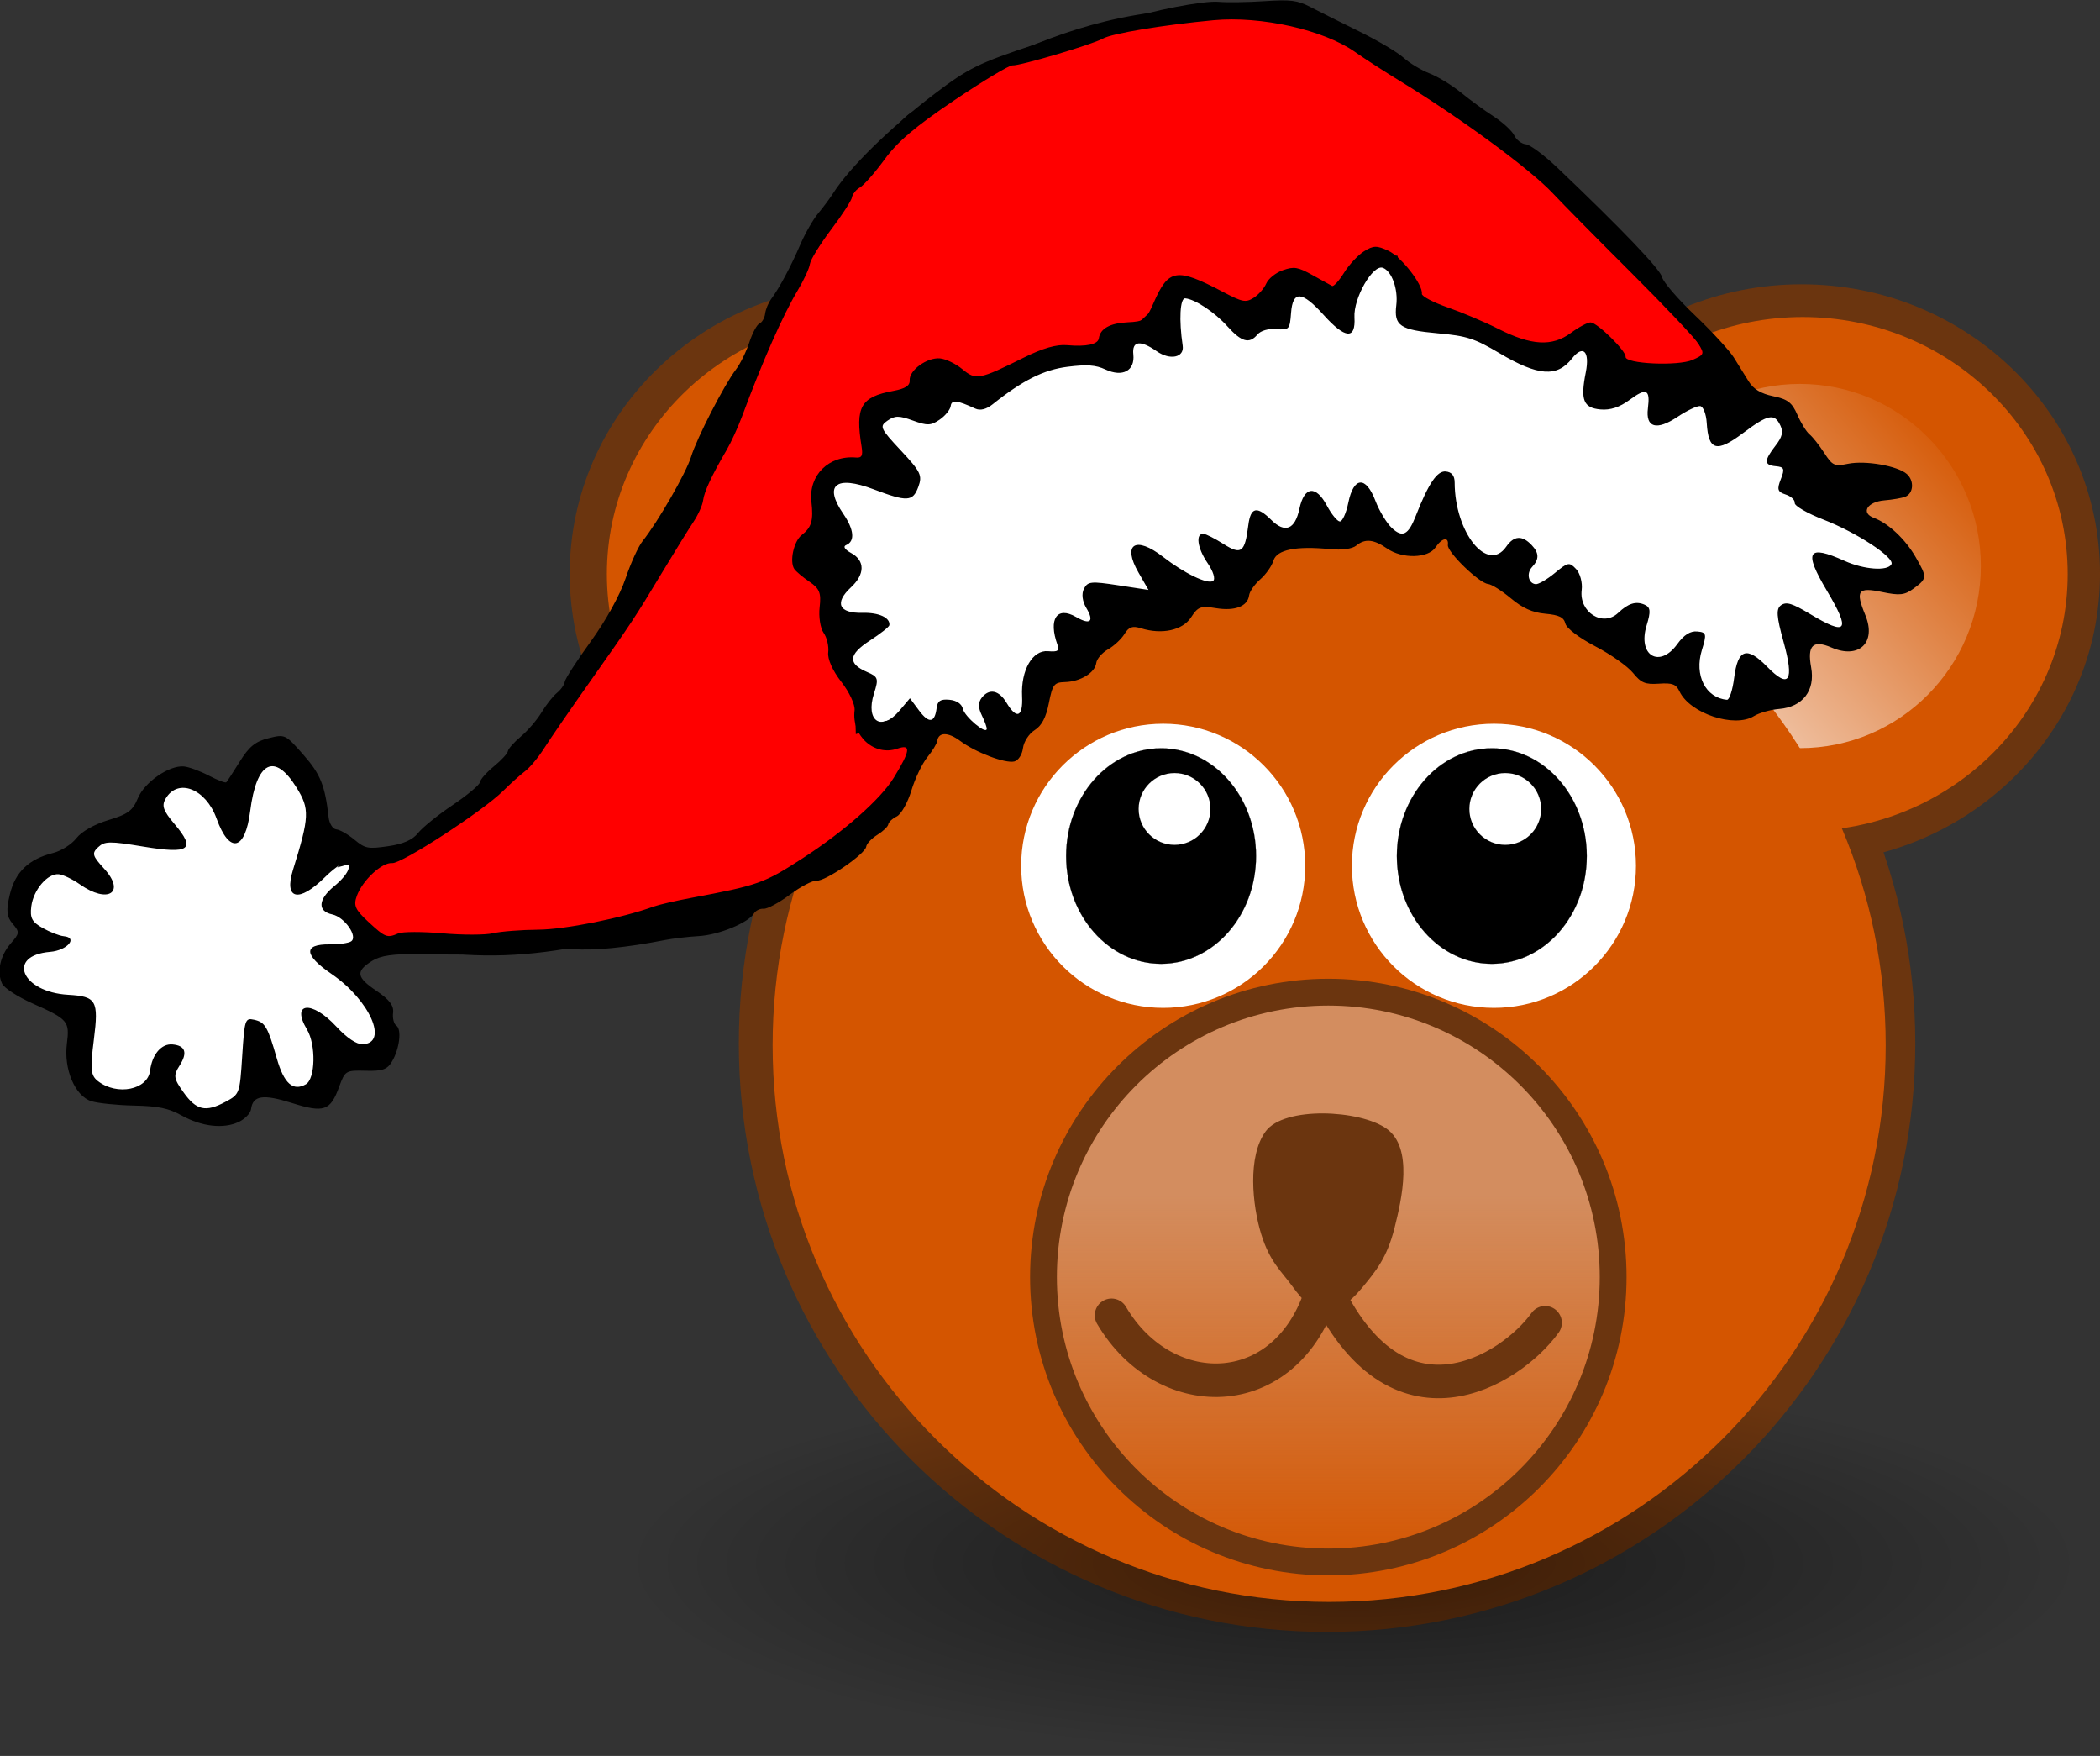
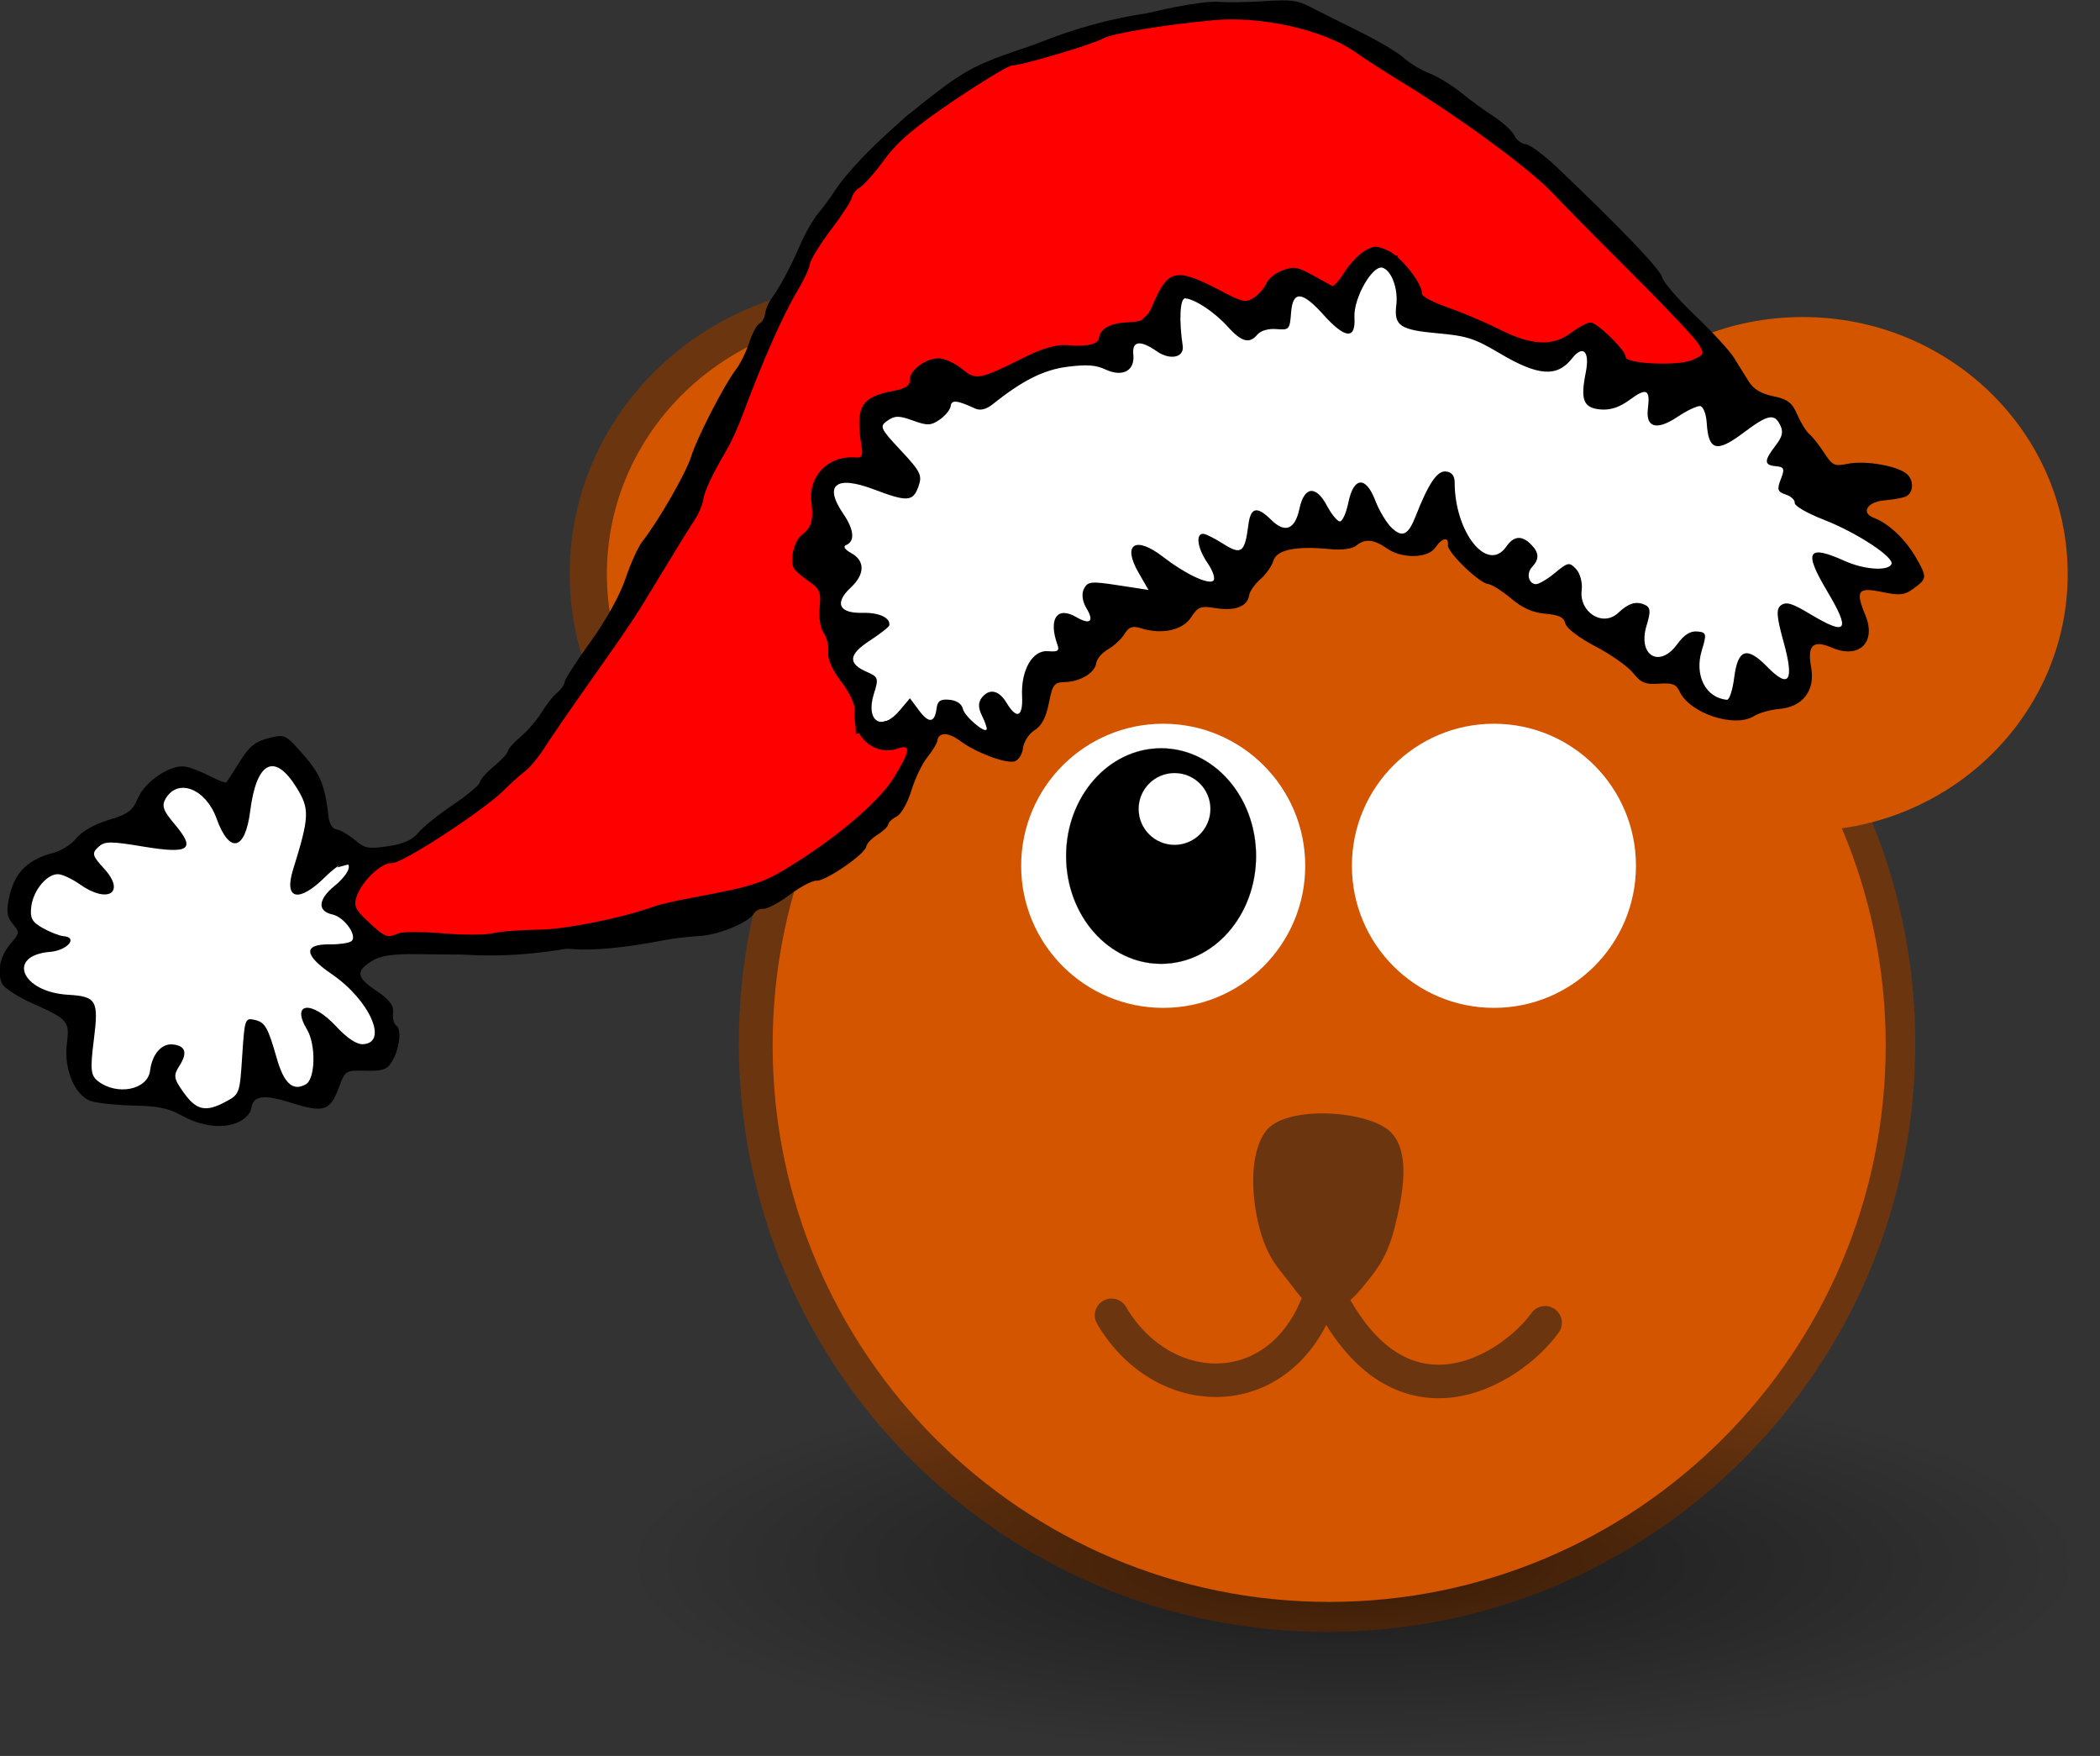
<svg xmlns="http://www.w3.org/2000/svg" xmlns:ns1="http://sodipodi.sourceforge.net/DTD/sodipodi-0.dtd" xmlns:ns2="http://www.inkscape.org/namespaces/inkscape" xmlns:xlink="http://www.w3.org/1999/xlink" width="467.545" height="390.851" id="svg1307" ns1:version="0.32" ns2:version="0.48.0 r9654" ns1:docname="Bear_003_Head_Cartoon_Brown_with_Santa_hat.svg" ns2:export-filename="/home/ulisse/Desktop/greasemonkey/greasemonkey.png" ns2:export-xdpi="90" ns2:export-ydpi="90" ns2:output_extension="org.inkscape.output.svg.inkscape" version="1.1">
  <rect width="100%" height="100%" fill="#333333" stroke="none" />
  <defs id="defs1309">
    <linearGradient ns2:collect="always" id="linearGradient4259">
      <stop style="stop-color:#d45500;stop-opacity:1" offset="0" id="stop4261" />
      <stop style="stop-color:#ffffff;stop-opacity:1" offset="1" id="stop4263" />
    </linearGradient>
    <linearGradient ns2:collect="always" id="linearGradient3981">
      <stop style="stop-color:#d38d5f;stop-opacity:1;" offset="0" id="stop3983" />
      <stop style="stop-color:#d38d5f;stop-opacity:0;" offset="1" id="stop3985" />
    </linearGradient>
    <linearGradient id="linearGradient3921">
      <stop style="stop-color:#f6e1cf;stop-opacity:1;" offset="0" id="stop3923" />
      <stop id="stop3925" offset="0.5" style="stop-color:#e19d56;stop-opacity:1;" />
      <stop style="stop-color:#d45500;stop-opacity:1" offset="1" id="stop3927" />
    </linearGradient>
    <ns2:perspective ns1:type="inkscape:persp3d" ns2:vp_x="0 : 24 : 1" ns2:vp_y="0 : 1000 : 0" ns2:vp_z="48 : 24 : 1" ns2:persp3d-origin="24 : 16 : 1" id="perspective52" />
    <linearGradient ns2:collect="always" id="linearGradient3686">
      <stop style="stop-color:#3d280a;stop-opacity:1;" offset="0" id="stop3688" />
      <stop style="stop-color:#3d280a;stop-opacity:0;" offset="1" id="stop3690" />
    </linearGradient>
    <linearGradient ns2:collect="always" id="linearGradient2305">
      <stop style="stop-color:#000000;stop-opacity:1;" offset="0" id="stop2307" />
      <stop style="stop-color:#000000;stop-opacity:0;" offset="1" id="stop2309" />
    </linearGradient>
    <linearGradient id="linearGradient2297" ns2:collect="always">
      <stop id="stop2299" offset="0" style="stop-color:#a15702;stop-opacity:1" />
      <stop id="stop2301" offset="1" style="stop-color:#683c00;stop-opacity:1" />
    </linearGradient>
    <linearGradient id="linearGradient2251">
      <stop id="stop2253" offset="0" style="stop-color:#f6e1cf;stop-opacity:1;" />
      <stop style="stop-color:#e19d56;stop-opacity:1;" offset="0.5" id="stop3682" />
      <stop id="stop2255" offset="1" style="stop-color:#f4dcb7;stop-opacity:1" />
    </linearGradient>
    <linearGradient ns2:collect="always" id="linearGradient2227">
      <stop style="stop-color:#8f5402;stop-opacity:1;" offset="0" id="stop2229" />
      <stop style="stop-color:#6e4001;stop-opacity:1" offset="1" id="stop2231" />
    </linearGradient>
    <linearGradient id="linearGradient2219">
      <stop style="stop-color:#ffffff;stop-opacity:1;" offset="0" id="stop2221" />
      <stop style="stop-color:#ffffff;stop-opacity:0.3;" offset="1" id="stop2223" />
    </linearGradient>
    <radialGradient ns2:collect="always" xlink:href="#linearGradient2305" id="radialGradient2886" gradientUnits="userSpaceOnUse" gradientTransform="matrix(1,0,0,0.268,0,27.638)" cx="-6" cy="37.75" fx="-6" fy="37.75" r="14" />
    <linearGradient ns2:collect="always" xlink:href="#linearGradient2227" id="linearGradient2888" gradientUnits="userSpaceOnUse" x1="-10.735" y1="11.428" x2="-9.25" y2="18.441" />
    <linearGradient ns2:collect="always" xlink:href="#linearGradient2219" id="linearGradient2890" gradientUnits="userSpaceOnUse" x1="-5.268" y1="20.641" x2="-12.272" y2="8.686" />
    <radialGradient ns2:collect="always" xlink:href="#linearGradient2251" id="radialGradient2892" gradientUnits="userSpaceOnUse" gradientTransform="matrix(3.556,0,0,3.556,7.835,-46.789)" cx="-3.065" cy="18.305" fx="-3.065" fy="18.305" r="5.331" />
    <linearGradient ns2:collect="always" xlink:href="#linearGradient2227" id="linearGradient2894" gradientUnits="userSpaceOnUse" x1="-10.154" y1="10.911" x2="-7.959" y2="18.146" />
    <linearGradient ns2:collect="always" xlink:href="#linearGradient2219" id="linearGradient2896" gradientUnits="userSpaceOnUse" x1="-5.268" y1="20.641" x2="-12.272" y2="8.686" />
    <radialGradient ns2:collect="always" xlink:href="#linearGradient2251" id="radialGradient2898" gradientUnits="userSpaceOnUse" gradientTransform="matrix(2.452,1.175,-1.324,2.806,46.039,-21.187)" cx="-14.823" cy="20.156" fx="-14.823" fy="20.156" r="5.329" />
    <radialGradient ns2:collect="always" xlink:href="#linearGradient2297" id="radialGradient2900" gradientUnits="userSpaceOnUse" gradientTransform="matrix(1.635,0,0,1.83,43.844,-63.228)" cx="24" cy="13.058" fx="24" fy="13.058" r="16.972" />
    <linearGradient ns2:collect="always" xlink:href="#linearGradient2219" id="linearGradient2902" gradientUnits="userSpaceOnUse" x1="24" y1="7.4" x2="24" y2="38.33" gradientTransform="translate(59.086,-51.077)" />
    <radialGradient ns2:collect="always" xlink:href="#linearGradient2251" id="radialGradient2904" gradientUnits="userSpaceOnUse" gradientTransform="matrix(2.784,0,0,1.962,16.273,-84.711)" cx="24" cy="32.821" fx="24" fy="32.821" r="15" />
    <radialGradient ns2:collect="always" xlink:href="#linearGradient3686" id="radialGradient2906" gradientUnits="userSpaceOnUse" gradientTransform="matrix(1.838,0,0,0.855,38.978,-41.943)" cx="23.988" cy="30.126" fx="23.988" fy="30.126" r="10.988" />
    <linearGradient ns2:collect="always" xlink:href="#linearGradient2219" id="linearGradient2908" gradientUnits="userSpaceOnUse" x1="29.064" y1="39.42" x2="12.86" y2="2.492" gradientTransform="translate(59.086,-51.077)" />
    <ns2:perspective id="perspective3885" ns2:persp3d-origin="0.5 : 0.33333333 : 1" ns2:vp_z="1 : 0.5 : 1" ns2:vp_y="0 : 1000 : 0" ns2:vp_x="0 : 0.5 : 1" ns1:type="inkscape:persp3d" />
    <ns2:perspective id="perspective10" ns2:persp3d-origin="372.04724 : 350.78739 : 1" ns2:vp_z="744.09448 : 526.18109 : 1" ns2:vp_y="0 : 1000 : 0" ns2:vp_x="0 : 526.18109 : 1" ns1:type="inkscape:persp3d" />
    <radialGradient ns2:collect="always" xlink:href="#linearGradient2251" id="radialGradient2887" gradientUnits="userSpaceOnUse" gradientTransform="matrix(3.556,0,0,3.556,7.835,-46.789)" cx="-3.065" cy="18.305" fx="-3.065" fy="18.305" r="5.331" />
    <radialGradient ns2:collect="always" xlink:href="#linearGradient2305" id="radialGradient2889" gradientUnits="userSpaceOnUse" gradientTransform="matrix(1,0,0,0.268,0,27.638)" cx="-6" cy="37.75" fx="-6" fy="37.75" r="14" />
    <radialGradient ns2:collect="always" xlink:href="#linearGradient2251" id="radialGradient2891" gradientUnits="userSpaceOnUse" gradientTransform="matrix(3.556,0,0,3.556,7.835,-46.789)" cx="-3.065" cy="18.305" fx="-3.065" fy="18.305" r="5.331" />
    <radialGradient ns2:collect="always" xlink:href="#linearGradient2251" id="radialGradient2893" gradientUnits="userSpaceOnUse" gradientTransform="matrix(2.784,0,0,1.962,71.737,-82.84)" cx="24" cy="32.821" fx="24" fy="32.821" r="15" />
    <ns2:perspective id="perspective2835" ns2:persp3d-origin="0.5 : 0.33333333 : 1" ns2:vp_z="1 : 0.5 : 1" ns2:vp_y="0 : 1000 : 0" ns2:vp_x="0 : 0.5 : 1" ns1:type="inkscape:persp3d" />
    <ns2:perspective id="perspective2922" ns2:persp3d-origin="0.5 : 0.33333333 : 1" ns2:vp_z="1 : 0.5 : 1" ns2:vp_y="0 : 1000 : 0" ns2:vp_x="0 : 0.5 : 1" ns1:type="inkscape:persp3d" />
    <ns2:perspective id="perspective2959" ns2:persp3d-origin="0.5 : 0.33333333 : 1" ns2:vp_z="1 : 0.5 : 1" ns2:vp_y="0 : 1000 : 0" ns2:vp_x="0 : 0.5 : 1" ns1:type="inkscape:persp3d" />
    <linearGradient id="linearGradient2251-8">
      <stop id="stop2253-2" offset="0" style="stop-color:#f6e1cf;stop-opacity:1;" />
      <stop style="stop-color:#e19d56;stop-opacity:1;" offset="0.5" id="stop3682-4" />
      <stop id="stop2255-5" offset="1" style="stop-color:#f4dcb7;stop-opacity:1" />
    </linearGradient>
    <radialGradient ns2:collect="always" xlink:href="#linearGradient2305-1" id="radialGradient2889-5" gradientUnits="userSpaceOnUse" gradientTransform="matrix(1,0,0,0.268,0,27.638)" cx="-6" cy="37.75" fx="-6" fy="37.75" r="14" />
    <linearGradient ns2:collect="always" id="linearGradient2305-1">
      <stop style="stop-color:#000000;stop-opacity:1;" offset="0" id="stop2307-7" />
      <stop style="stop-color:#000000;stop-opacity:0;" offset="1" id="stop2309-1" />
    </linearGradient>
    <linearGradient id="linearGradient2973">
      <stop id="stop2975" offset="0" style="stop-color:#f6e1cf;stop-opacity:1;" />
      <stop style="stop-color:#e19d56;stop-opacity:1;" offset="0.5" id="stop2977" />
      <stop id="stop2979" offset="1" style="stop-color:#f4dcb7;stop-opacity:1" />
    </linearGradient>
    <linearGradient id="linearGradient2982">
      <stop id="stop2984" offset="0" style="stop-color:#f6e1cf;stop-opacity:1;" />
      <stop style="stop-color:#e19d56;stop-opacity:1;" offset="0.5" id="stop2986" />
      <stop id="stop2988" offset="1" style="stop-color:#f4dcb7;stop-opacity:1" />
    </linearGradient>
    <ns2:perspective id="perspective3892" ns2:persp3d-origin="0.5 : 0.33333333 : 1" ns2:vp_z="1 : 0.5 : 1" ns2:vp_y="0 : 1000 : 0" ns2:vp_x="0 : 0.5 : 1" ns1:type="inkscape:persp3d" />
    <ns2:perspective id="perspective3937" ns2:persp3d-origin="0.5 : 0.33333333 : 1" ns2:vp_z="1 : 0.5 : 1" ns2:vp_y="0 : 1000 : 0" ns2:vp_x="0 : 0.5 : 1" ns1:type="inkscape:persp3d" />
    <ns2:perspective id="perspective3959" ns2:persp3d-origin="0.5 : 0.33333333 : 1" ns2:vp_z="1 : 0.5 : 1" ns2:vp_y="0 : 1000 : 0" ns2:vp_x="0 : 0.5 : 1" ns1:type="inkscape:persp3d" />
    <linearGradient ns2:collect="always" xlink:href="#linearGradient3981" id="linearGradient3987" x1="864.859" y1="-175.118" x2="864.859" y2="-80.708" gradientUnits="userSpaceOnUse" gradientTransform="translate(-525.047,-718.381)" />
    <ns2:perspective id="perspective3997" ns2:persp3d-origin="0.5 : 0.33333333 : 1" ns2:vp_z="1 : 0.5 : 1" ns2:vp_y="0 : 1000 : 0" ns2:vp_x="0 : 0.5 : 1" ns1:type="inkscape:persp3d" />
    <ns2:perspective id="perspective4019" ns2:persp3d-origin="0.5 : 0.33333333 : 1" ns2:vp_z="1 : 0.5 : 1" ns2:vp_y="0 : 1000 : 0" ns2:vp_x="0 : 0.5 : 1" ns1:type="inkscape:persp3d" />
    <linearGradient ns2:collect="always" id="linearGradient3981-8">
      <stop style="stop-color:#d38d5f;stop-opacity:1;" offset="0" id="stop3983-6" />
      <stop style="stop-color:#d38d5f;stop-opacity:0;" offset="1" id="stop3985-9" />
    </linearGradient>
    <linearGradient ns2:collect="always" id="linearGradient2305-1-6">
      <stop style="stop-color:#000000;stop-opacity:1;" offset="0" id="stop2307-7-6" />
      <stop style="stop-color:#000000;stop-opacity:0;" offset="1" id="stop2309-1-2" />
    </linearGradient>
    <ns2:perspective id="perspective4116" ns2:persp3d-origin="0.5 : 0.33333333 : 1" ns2:vp_z="1 : 0.5 : 1" ns2:vp_y="0 : 1000 : 0" ns2:vp_x="0 : 0.5 : 1" ns1:type="inkscape:persp3d" />
    <linearGradient gradientTransform="matrix(0.897,0,0,0.897,-18.452,-51.023)" ns2:collect="always" xlink:href="#linearGradient3981-8-0" id="linearGradient3987-3-2" x1="864.859" y1="-175.118" x2="864.859" y2="-80.708" gradientUnits="userSpaceOnUse" />
    <linearGradient ns2:collect="always" id="linearGradient3981-8-0">
      <stop style="stop-color:#d38d5f;stop-opacity:1;" offset="0" id="stop3983-6-5" />
      <stop style="stop-color:#d38d5f;stop-opacity:0;" offset="1" id="stop3985-9-5" />
    </linearGradient>
    <radialGradient ns2:collect="always" xlink:href="#linearGradient2305-1-6-7" id="radialGradient2889-5-8-2" gradientUnits="userSpaceOnUse" gradientTransform="matrix(1,0,0,0.268,0,27.638)" cx="-6" cy="37.75" fx="-6" fy="37.75" r="14" />
    <linearGradient ns2:collect="always" id="linearGradient2305-1-6-7">
      <stop style="stop-color:#000000;stop-opacity:1;" offset="0" id="stop2307-7-6-6" />
      <stop style="stop-color:#000000;stop-opacity:0;" offset="1" id="stop2309-1-2-7" />
    </linearGradient>
    <ns2:perspective id="perspective4215" ns2:persp3d-origin="0.5 : 0.33333333 : 1" ns2:vp_z="1 : 0.5 : 1" ns2:vp_y="0 : 1000 : 0" ns2:vp_x="0 : 0.5 : 1" ns1:type="inkscape:persp3d" />
    <ns2:perspective id="perspective4245" ns2:persp3d-origin="0.5 : 0.33333333 : 1" ns2:vp_z="1 : 0.5 : 1" ns2:vp_y="0 : 1000 : 0" ns2:vp_x="0 : 0.5 : 1" ns1:type="inkscape:persp3d" />
    <linearGradient ns2:collect="always" xlink:href="#linearGradient4259" id="linearGradient4265" x1="-12.234" y1="10" x2="-4.5" y2="19.5" gradientUnits="userSpaceOnUse" />
    <ns2:perspective id="perspective4275" ns2:persp3d-origin="0.5 : 0.33333333 : 1" ns2:vp_z="1 : 0.5 : 1" ns2:vp_y="0 : 1000 : 0" ns2:vp_x="0 : 0.5 : 1" ns1:type="inkscape:persp3d" />
    <linearGradient ns2:collect="always" xlink:href="#linearGradient4259-6" id="linearGradient4265-4" x1="-14" y1="10" x2="-6.839" y2="19.5" gradientUnits="userSpaceOnUse" />
    <linearGradient ns2:collect="always" id="linearGradient4259-6">
      <stop style="stop-color:#d45500;stop-opacity:1" offset="0" id="stop4261-8" />
      <stop style="stop-color:#ffffff;stop-opacity:1" offset="1" id="stop4263-9" />
    </linearGradient>
    <linearGradient y2="19.5" x2="-16.712" y1="10" x1="-6.106" gradientUnits="userSpaceOnUse" id="linearGradient4284" xlink:href="#linearGradient4259-6" ns2:collect="always" />
    <radialGradient ns2:collect="always" xlink:href="#linearGradient2305-1-6" id="radialGradient4355" gradientUnits="userSpaceOnUse" gradientTransform="matrix(1,0,0,0.268,0,27.638)" cx="-6" cy="37.75" fx="-6" fy="37.75" r="14" />
    <linearGradient ns2:collect="always" xlink:href="#linearGradient3981-8" id="linearGradient4357" gradientUnits="userSpaceOnUse" gradientTransform="translate(404.233,-366.233)" x1="864.859" y1="-175.118" x2="864.859" y2="-80.708" />
    <radialGradient ns2:collect="always" xlink:href="#linearGradient2305-1-6-7" id="radialGradient4382" gradientUnits="userSpaceOnUse" gradientTransform="matrix(1,0,0,0.268,0,27.638)" cx="-6" cy="37.75" fx="-6" fy="37.75" r="14" />
    <linearGradient ns2:collect="always" xlink:href="#linearGradient4259" id="linearGradient4384" gradientUnits="userSpaceOnUse" x1="-12.234" y1="10" x2="-4.5" y2="19.5" />
    <linearGradient ns2:collect="always" xlink:href="#linearGradient4259-6" id="linearGradient4386" gradientUnits="userSpaceOnUse" x1="-6.106" y1="10" x2="-16.712" y2="19.5" />
    <linearGradient ns2:collect="always" xlink:href="#linearGradient3981-8-0" id="linearGradient4388" gradientUnits="userSpaceOnUse" gradientTransform="matrix(0.897,0,0,0.897,-18.452,-51.023)" x1="864.859" y1="-175.118" x2="864.859" y2="-80.708" />
    <radialGradient ns2:collect="always" xlink:href="#linearGradient2305-1-6-7" id="radialGradient4943" gradientUnits="userSpaceOnUse" gradientTransform="matrix(1,0,0,0.268,0,27.638)" cx="-6" cy="37.75" fx="-6" fy="37.75" r="14" />
    <linearGradient ns2:collect="always" xlink:href="#linearGradient4259" id="linearGradient4945" gradientUnits="userSpaceOnUse" x1="-12.234" y1="10" x2="-4.5" y2="19.5" />
    <linearGradient ns2:collect="always" xlink:href="#linearGradient4259-6" id="linearGradient4947" gradientUnits="userSpaceOnUse" x1="-6.106" y1="10" x2="-16.712" y2="19.5" />
    <linearGradient ns2:collect="always" xlink:href="#linearGradient3981-8-0" id="linearGradient4949" gradientUnits="userSpaceOnUse" gradientTransform="matrix(0.897,0,0,0.897,-18.452,-51.023)" x1="864.859" y1="-175.118" x2="864.859" y2="-80.708" />
    <linearGradient ns2:collect="always" xlink:href="#linearGradient3981-8-0" id="linearGradient4954" gradientUnits="userSpaceOnUse" gradientTransform="matrix(0.897,0,0,0.897,13.548,-51.023)" x1="864.859" y1="-175.118" x2="864.859" y2="-80.708" />
    <radialGradient ns2:collect="always" xlink:href="#linearGradient2305-1-6-7" id="radialGradient4999" gradientUnits="userSpaceOnUse" gradientTransform="matrix(1,0,0,0.268,0,27.638)" cx="-6" cy="37.75" fx="-6" fy="37.75" r="14" />
    <linearGradient ns2:collect="always" xlink:href="#linearGradient4259" id="linearGradient5001" gradientUnits="userSpaceOnUse" x1="-12.234" y1="10" x2="-4.5" y2="19.5" />
    <linearGradient ns2:collect="always" xlink:href="#linearGradient4259-6" id="linearGradient5003" gradientUnits="userSpaceOnUse" x1="-6.106" y1="10" x2="-16.712" y2="19.5" />
    <linearGradient ns2:collect="always" xlink:href="#linearGradient3981-8-0" id="linearGradient5005" gradientUnits="userSpaceOnUse" gradientTransform="matrix(0.897,0,0,0.897,13.548,-51.023)" x1="864.859" y1="-175.118" x2="864.859" y2="-80.708" />
    <radialGradient ns2:collect="always" xlink:href="#linearGradient2305-1-6-7" id="radialGradient3161" gradientUnits="userSpaceOnUse" gradientTransform="matrix(1,0,0,0.268,0,27.638)" cx="-6" cy="37.75" fx="-6" fy="37.75" r="14" />
    <linearGradient ns2:collect="always" xlink:href="#linearGradient4259" id="linearGradient3163" gradientUnits="userSpaceOnUse" x1="-12.234" y1="10" x2="-4.5" y2="19.5" />
    <linearGradient ns2:collect="always" xlink:href="#linearGradient4259-6" id="linearGradient3165" gradientUnits="userSpaceOnUse" x1="-6.106" y1="10" x2="-16.712" y2="19.5" />
    <linearGradient ns2:collect="always" xlink:href="#linearGradient3981-8-0" id="linearGradient3167" gradientUnits="userSpaceOnUse" gradientTransform="matrix(0.897,0,0,0.897,13.548,-51.023)" x1="864.859" y1="-175.118" x2="864.859" y2="-80.708" />
  </defs>
  <ns1:namedview id="base" pagecolor="#ffffff" bordercolor="#666" borderopacity="0.09" ns2:pageopacity="0.0" ns2:pageshadow="2" ns2:zoom="0.65898919" ns2:cx="311.02786" ns2:cy="416.90549" ns2:current-layer="layer1" showgrid="false" ns2:grid-bbox="false" ns2:document-units="px" ns2:grid-points="false" ns2:window-width="1547" ns2:window-height="1099" ns2:window-x="278" ns2:window-y="0" fill="#729fcf" showguides="true" ns2:guide-bbox="true" ns2:showpageshadow="false" showborder="true" ns2:window-maximized="0" fit-margin-top="0" fit-margin-left="0" fit-margin-right="0" fit-margin-bottom="0">
    <ns2:grid id="GridFromPre046Settings" type="xygrid" originx="0px" originy="0px" spacingx="0.5px" spacingy="0.5px" color="#0000ff" empcolor="#0000ff" opacity="0.2" empopacity="0.4" empspacing="2" visible="true" enabled="true" snapvisiblegridlinesonly="true" />
  </ns1:namedview>
  <g id="layer1" ns2:label="Layer 1" ns2:groupmode="layer" transform="translate(-493.619,474.082)">
    <g id="g3132">
      <g id="g4976">
        <path ns1:type="arc" style="fill:#6b350f;fill-opacity:1;stroke:none" id="path4205-1" ns1:cx="735.97565" ns1:cy="590.82947" ns1:rx="141.12523" ns1:ry="141.12523" d="m 877.101,590.829 c 0,77.941 -63.184,141.125 -141.125,141.125 -77.941,0 -141.125,-63.184 -141.125,-141.125 0,-77.941 63.184,-141.125 141.125,-141.125 77.941,0 141.125,63.184 141.125,141.125 z" transform="matrix(0.928,0,0,0.928,106.089,-790.087)" />
-         <path ns1:type="arc" style="color:#000000;fill:#6b350f;fill-opacity:1;fill-rule:evenodd;stroke:none;stroke-width:0.521;marker:none;visibility:visible;display:inline;overflow:visible" id="path5046-4-2-3-8" ns1:cx="-9.25" ns1:cy="14.75" ns1:rx="4.75" ns1:ry="4.75" d="m -4.5,14.75 c 0,2.623 -2.127,4.75 -4.75,4.75 -2.623,0 -4.75,-2.127 -4.75,-4.75 0,-2.623 2.127,-4.75 4.75,-4.75 2.623,0 4.75,2.127 4.75,4.75 z" transform="matrix(13.989,0,0,13.568,1024.116,-546.482)" ns2:export-filename="/Users/mdespont/Desktop/recherche en cours/kong/path5090.png" ns2:export-xdpi="1256.7957" ns2:export-ydpi="1256.7957" />
        <path ns1:type="arc" style="opacity:0.485;color:#000000;fill:url(#radialGradient3161);fill-opacity:1;fill-rule:evenodd;stroke:none;stroke-width:1;marker:none;visibility:visible;display:inline;overflow:visible" id="path5044-1-8-7" ns1:cx="-6" ns1:cy="37.75" ns1:rx="14" ns1:ry="3.75" d="m 8,37.75 c 0,2.071 -6.268,3.75 -14,3.75 -7.732,0 -14,-1.679 -14,-3.75 0,-2.071 6.268,-3.75 14,-3.75 7.732,0 14,1.679 14,3.75 z" transform="matrix(11.615,0,0,11.443,864.68,-558.129)" ns2:export-filename="/Users/mdespont/Desktop/recherche en cours/kong/path5090.png" ns2:export-xdpi="1256.7957" ns2:export-ydpi="1256.7957" />
        <path ns1:type="arc" style="color:#000000;fill:#6b350f;fill-opacity:1;fill-rule:evenodd;stroke:none;stroke-width:0.521;marker:none;visibility:visible;display:inline;overflow:visible" id="path5046-4-26-8" ns1:cx="-9.25" ns1:cy="14.75" ns1:rx="4.75" ns1:ry="4.75" d="m -4.5,14.75 c 0,2.623 -2.127,4.75 -4.75,4.75 -2.623,0 -4.75,-2.127 -4.75,-4.75 0,-2.623 2.127,-4.75 4.75,-4.75 2.623,0 4.75,2.127 4.75,4.75 z" transform="matrix(13.989,0,0,13.568,816.305,-546.482)" ns2:export-filename="/Users/mdespont/Desktop/recherche en cours/kong/path5090.png" ns2:export-xdpi="1256.7957" ns2:export-ydpi="1256.7957" />
        <path ns1:type="arc" style="color:#000000;fill:#d45500;fill-opacity:1;fill-rule:evenodd;stroke:none;stroke-width:0.521;marker:none;visibility:visible;display:inline;overflow:visible" id="path5046-4-7-2-5" ns1:cx="-9.25" ns1:cy="14.75" ns1:rx="4.75" ns1:ry="4.75" d="m -4.5,14.75 c 0,2.623 -2.127,4.75 -4.75,4.75 -2.623,0 -4.75,-2.127 -4.75,-4.75 0,-2.623 2.127,-4.75 4.75,-4.75 2.623,0 4.75,2.127 4.75,4.75 z" transform="matrix(12.419,0,0,12.045,802.601,-523.963)" ns2:export-filename="/Users/mdespont/Desktop/recherche en cours/kong/path5090.png" ns2:export-xdpi="1256.7957" ns2:export-ydpi="1256.7957" />
        <path ns1:type="arc" style="color:#000000;fill:#d45500;fill-opacity:1;fill-rule:evenodd;stroke:none;stroke-width:0.521;marker:none;visibility:visible;display:inline;overflow:visible" id="path5046-4-7-8-8-2" ns1:cx="-9.25" ns1:cy="14.75" ns1:rx="4.75" ns1:ry="4.75" d="m -4.5,14.75 c 0,2.623 -2.127,4.75 -4.75,4.75 -2.623,0 -4.75,-2.127 -4.75,-4.75 0,-2.623 2.127,-4.75 4.75,-4.75 2.623,0 4.75,2.127 4.75,4.75 z" transform="matrix(12.419,0,0,12.045,1009.857,-523.963)" ns2:export-filename="/Users/mdespont/Desktop/recherche en cours/kong/path5090.png" ns2:export-xdpi="1256.7957" ns2:export-ydpi="1256.7957" />
        <path ns1:type="arc" style="color:#000000;fill:url(#linearGradient3163);fill-opacity:1;fill-rule:evenodd;stroke:none;stroke-width:0.521;marker:none;visibility:visible;display:inline;overflow:visible" id="path5046-4-7-2-5-6" ns1:cx="-9.25" ns1:cy="14.75" ns1:rx="4.75" ns1:ry="4.75" d="m -4.5,14.75 c 0,2.623 -2.127,4.75 -4.75,4.75 -2.623,0 -4.75,-2.127 -4.75,-4.75 0,-2.623 2.127,-4.75 4.75,-4.75 2.623,0 4.75,2.127 4.75,4.75 z" transform="matrix(8.478,0,0,8.534,763.987,-473.967)" ns2:export-filename="/Users/mdespont/Desktop/recherche en cours/kong/path5090.png" ns2:export-xdpi="1256.7957" ns2:export-ydpi="1256.7957" />
-         <path ns1:type="arc" style="color:#000000;fill:url(#linearGradient3165);fill-opacity:1;fill-rule:evenodd;stroke:none;stroke-width:0.521;marker:none;visibility:visible;display:inline;overflow:visible" id="path5046-4-7-2-5-6-8" ns1:cx="-9.25" ns1:cy="14.75" ns1:rx="4.75" ns1:ry="4.75" d="m -4.5,14.75 c 0,2.623 -2.127,4.75 -4.75,4.75 -2.623,0 -4.75,-2.127 -4.75,-4.75 0,-2.623 2.127,-4.75 4.75,-4.75 2.623,0 4.75,2.127 4.75,4.75 z" transform="matrix(8.478,0,0,8.534,972.783,-473.967)" ns2:export-filename="/Users/mdespont/Desktop/recherche en cours/kong/path5090.png" ns2:export-xdpi="1256.7957" ns2:export-ydpi="1256.7957" />
        <path ns1:type="arc" style="fill:#d45500;fill-opacity:1;stroke:none" id="path4205" ns1:cx="735.97565" ns1:cy="590.82947" ns1:rx="141.12523" ns1:ry="141.12523" d="m 877.101,590.829 c 0,77.941 -63.184,141.125 -141.125,141.125 -77.941,0 -141.125,-63.184 -141.125,-141.125 0,-77.941 63.184,-141.125 141.125,-141.125 77.941,0 141.125,63.184 141.125,141.125 z" transform="matrix(0.878,0,0,0.878,143.358,-760.168)" />
        <g transform="matrix(7.564,0,0,7.564,606.117,-442.226)" id="g5056-2-7-6" ns2:export-filename="/Users/mdespont/Desktop/recherche en cours/kong/path5090.png" ns2:export-xdpi="1256.7957" ns2:export-ydpi="1256.7957">
          <g id="g5058-1-5-0" transform="matrix(0.411,0,0,0.411,37.955,10.947)">
            <path transform="matrix(0.178,0,0,0.178,-42.905,-80.331)" d="m 177.143,592.362 c 0,31.559 -25.584,57.143 -57.143,57.143 -31.559,0 -57.143,-25.584 -57.143,-57.143 0,-31.559 25.584,-57.143 57.143,-57.143 31.559,0 57.143,25.584 57.143,57.143 z" ns1:ry="57.142857" ns1:rx="57.142857" ns1:cy="592.36218" ns1:cx="120" id="path5060-6-7-9" style="fill:#ffffff;fill-opacity:1;stroke:none" ns1:type="arc" />
-             <path ns1:type="arc" style="fill:#000000;fill-opacity:1;stroke:#000000;stroke-width:0.1;stroke-linejoin:miter;stroke-miterlimit:4;stroke-opacity:1;stroke-dasharray:none" id="path5062-8-8-5" ns1:cx="120" ns1:cy="592.36218" ns1:rx="57.142857" ns1:ry="57.142857" d="m 177.143,592.362 c 0,31.559 -25.584,57.143 -57.143,57.143 -31.559,0 -57.143,-25.584 -57.143,-57.143 0,-31.559 25.584,-57.143 57.143,-57.143 31.559,0 57.143,25.584 57.143,57.143 z" transform="matrix(0.119,0,0,0.135,-35.976,-55.558)" />
-             <path transform="matrix(0.045,0,0,0.045,-26.134,-5.617)" d="m 177.143,592.362 c 0,31.559 -25.584,57.143 -57.143,57.143 -31.559,0 -57.143,-25.584 -57.143,-57.143 0,-31.559 25.584,-57.143 57.143,-57.143 31.559,0 57.143,25.584 57.143,57.143 z" ns1:ry="57.142857" ns1:rx="57.142857" ns1:cy="592.36218" ns1:cx="120" id="path5064-5-2-8" style="fill:#ffffff;fill-opacity:1;stroke:#000000;stroke-width:0.1;stroke-linejoin:miter;stroke-miterlimit:4;stroke-opacity:1;stroke-dasharray:none" ns1:type="arc" />
          </g>
          <g transform="matrix(0.411,0,0,0.411,28.22,10.947)" id="g5066-7-7-9">
            <path ns1:type="arc" style="fill:#ffffff;fill-opacity:1;stroke:none" id="path5068-6-8-0" ns1:cx="120" ns1:cy="592.36218" ns1:rx="57.142857" ns1:ry="57.142857" d="m 177.143,592.362 c 0,31.559 -25.584,57.143 -57.143,57.143 -31.559,0 -57.143,-25.584 -57.143,-57.143 0,-31.559 25.584,-57.143 57.143,-57.143 31.559,0 57.143,25.584 57.143,57.143 z" transform="matrix(0.178,0,0,0.178,-42.905,-80.331)" />
            <path transform="matrix(0.119,0,0,0.135,-35.976,-55.558)" d="m 177.143,592.362 c 0,31.559 -25.584,57.143 -57.143,57.143 -31.559,0 -57.143,-25.584 -57.143,-57.143 0,-31.559 25.584,-57.143 57.143,-57.143 31.559,0 57.143,25.584 57.143,57.143 z" ns1:ry="57.142857" ns1:rx="57.142857" ns1:cy="592.36218" ns1:cx="120" id="path5070-1-0-0" style="fill:#000000;fill-opacity:1;stroke:#000000;stroke-width:0.1;stroke-linejoin:miter;stroke-miterlimit:4;stroke-opacity:1;stroke-dasharray:none" ns1:type="arc" />
-             <path ns1:type="arc" style="fill:#ffffff;fill-opacity:1;stroke:#000000;stroke-width:0.1;stroke-linejoin:miter;stroke-miterlimit:4;stroke-opacity:1;stroke-dasharray:none" id="path5072-8-2-0" ns1:cx="120" ns1:cy="592.36218" ns1:rx="57.142857" ns1:ry="57.142857" d="m 177.143,592.362 c 0,31.559 -25.584,57.143 -57.143,57.143 -31.559,0 -57.143,-25.584 -57.143,-57.143 0,-31.559 25.584,-57.143 57.143,-57.143 31.559,0 57.143,25.584 57.143,57.143 z" transform="matrix(0.045,0,0,0.045,-26.134,-5.617)" />
+             <path ns1:type="arc" style="fill:#ffffff;fill-opacity:1;stroke:#000000;stroke-width:0.1;stroke-linejoin:miter;stroke-miterlimit:4;stroke-opacity:1;stroke-dasharray:none" id="path5072-8-2-0" ns1:cx="120" ns1:cy="592.36218" ns1:rx="57.142857" ns1:ry="57.142857" d="m 177.143,592.362 c 0,31.559 -25.584,57.143 -57.143,57.143 -31.559,0 -57.143,-25.584 -57.143,-57.143 0,-31.559 25.584,-57.143 57.143,-57.143 31.559,0 57.143,25.584 57.143,57.143 " transform="matrix(0.045,0,0,0.045,-26.134,-5.617)" />
          </g>
        </g>
-         <path id="path3201-7-0-7" d="m 852.772,-189.822 c 0,35.006 -28.411,63.417 -63.417,63.417 -35.006,0 -63.417,-28.411 -63.417,-63.417 0,-35.006 28.411,-63.417 63.417,-63.417 35.006,0 63.417,28.411 63.417,63.417 z" style="fill:url(#linearGradient3167);fill-opacity:1;fill-rule:evenodd;stroke:#6b350f;stroke-width:5.967;stroke-linecap:square;stroke-linejoin:miter;stroke-miterlimit:4;stroke-opacity:1;stroke-dasharray:none;stroke-dashoffset:0;marker:none;visibility:visible;display:inline;overflow:visible;enable-background:accumulate" ns2:connector-curvature="0" />
        <path style="fill:none;stroke:#6b350f;stroke-width:7.461;stroke-linecap:round;stroke-linejoin:round;stroke-miterlimit:4;stroke-opacity:1;stroke-dasharray:none" d="m 741.089,-181.308 c 12.066,20.531 40.015,20.009 47.247,-6.824 16.142,35.333 41.739,18.989 49.284,8.485" id="path3231-4-8-2" ns1:nodetypes="ccc" ns2:connector-curvature="0" />
        <path style="fill:#6b350f;fill-opacity:1;stroke:none" d="m 788.534,-182.269 c -2.607,-0.073 -4.742,-2.124 -7.185,-5.496 -2.444,-3.372 -5.028,-5.403 -6.956,-11.676 -1.928,-6.274 -3.109,-17.236 1.027,-22.832 4.136,-5.596 20.963,-4.814 26.916,-0.573 5.953,4.242 3.423,15.53 1.753,22.126 -1.67,6.596 -4.11,9.521 -7.174,13.24 -3.065,3.718 -5.798,5.283 -8.38,5.211 z" id="path3919-9-5" ns1:nodetypes="czzzzzzz" ns2:connector-curvature="0" />
      </g>
      <g id="g3772" transform="matrix(1.059,0.095,-0.114,0.903,423.964,-752.272)">
        <path style="fill:#ffffff;fill-opacity:1;stroke:#000000;stroke-width:1px;stroke-linecap:butt;stroke-linejoin:miter;stroke-opacity:1" d="m 4.375,241.149 6.75,-5.125 6.375,-6.75 8.25,-3.125 3.875,-11 4.625,-2 8.375,4.5 5.875,-10 5.875,-1.75 5.875,8.875 2.5,14.625 7.25,-1.5 3.125,2.625 -4,8.5 7.375,11.25 -4.625,3.5 1.625,5 6.25,6.625 1.875,8.625 -4.625,4.125 -7.375,-4.25 1.25,10.875 -2.75,3.25 -7,-0.125 -5.25,-8.375 -1.25,11.25 -5,4.25 -5.5,0.25 -6.125,-3.625 -1.75,-7.25 -2.875,6.75 -7.875,1.625 -4.375,-2.125 -2.875,-7.625 -0.125,-9.75 -7.875,-3.125 -5.5,-1.875 -2.375,-5.875 3.375,-5.125 -0.5,-3 -2.875,-5.375 z" id="path3770" ns2:connector-curvature="0" transform="translate(123.163,269.728)" />
        <path style="fill:#ffffff;fill-opacity:1;stroke:#000000;stroke-width:1px;stroke-linecap:butt;stroke-linejoin:miter;stroke-opacity:1" d="m 185.25,189.024 5.5,-6.75 5.75,4.25 6.25,2.5 3.75,-7 2,-5.25 0.25,-6.5 5.25,-3.25 9.25,-13 7,-2.75 6.25,-3 6,-2 4.75,-4 5.25,-10 11.25,-3.25 4.5,-0.5 4.25,-3 7.5,4.25 4,-0.25 3.25,-8 5.5,7 7,6.75 12.5,4.75 8.25,3.75 6.75,5 8.25,6.25 6.5,-0.25 4.25,6 6.5,3.25 7.5,-5 7,-2.75 -2,-12.75 1,-2.75 7.25,3.25 4,-3.25 -5,-12.75 10,0 4.25,-2.75 -6,-7.25 -13.75,-8 -9,-18.5 -3.75,-3.75 -21,-4 -13,-1.75 -4.75,-5.75 -2.5,-0.5 -5.75,5.5 -27.75,-8.25 -4.25,-3.5 -3.25,-7.25 -4.5,-2 -3.25,2.5 -3,10 -0.75,-0.5 -7.5,-4.25 -4,0.5 -2.5,8 -4.75,1 -13.75,-6.5 -1.75,1.5 -0.5,12 -6.5,-0.75 -4.5,2.75 0.25,3.75 -11.75,2.75 -10.75,5.75 -4.75,3.75 -7,-2.5 -2.75,6.5 -7.75,0.5 -3.75,2.75 3,12 -4.5,1.75 -4.75,1.75 -1.75,5.75 2.25,7.25 -2.25,6.25 5.75,3.25 -1.5,10 4.75,13.25 4.5,5.25 1.25,8.25 4.75,4.25 z" id="path3000" ns2:connector-curvature="0" transform="translate(123.163,269.728)" />
        <path ns2:connector-curvature="0" style="fill:#ff0000;fill-opacity:1;fill-rule:evenodd;stroke:#000000;stroke-width:1px;stroke-linecap:butt;stroke-linejoin:miter;stroke-opacity:1" d="m 463.262,348.648 c -3.51,-8.232 -56.071,-68.571 -97.143,-74.286 -41.175,-5.729 -70,26.429 -75.714,31.429 -5.714,5 -27.857,62.857 -27.857,62.857 l -19.286,65 -12.857,29.286 -12.143,19.286 -10,11.429 -16.429,7.143 c 0,0 1.875,-3.482 4.375,0.804 2.5,4.286 -11.875,13.571 10.625,17.321 22.627,3.771 43.214,-4.554 70,-19.554 26.786,-15 27.5,-30.893 32.143,-41.429 4.643,-10.536 -13.571,-0.714 -13.571,-0.714 l -1.429,-10.714 -6.429,-14.286 -7.143,-30.714 7.143,-7.857 4.286,-3.571 -3.571,-10.714 50.714,-21.429 11.429,-15.714 16.429,6.429 5.714,-11.429 12.143,5 5,-11.429 5,-0.714 4.286,12.857 30.714,7.857 5.714,-7.143 6.429,8.571 c -4.605,-5.218 24.939,4.66 21.429,-3.571 z" id="path3698" ns1:nodetypes="czscccccczzzzccccccccccccccccccz" />
        <path ns2:connector-curvature="0" id="path2801" d="m 176.896,566.02 c 1.222,-0.856 2.223,-2.376 2.223,-3.378 0,-3.384 2.098,-3.992 8.312,-2.407 6.947,1.772 8.226,1.094 9.423,-4.997 0.793,-4.035 0.948,-4.171 5.089,-4.472 3.495,-0.254 4.444,-0.765 5.223,-2.815 1.245,-3.273 1.219,-8.092 -0.048,-8.875 -0.55,-0.34 -1,-1.711 -1,-3.046 0,-1.746 -1.125,-3.138 -4,-4.954 -4.576,-2.889 -4.921,-4.309 -1.75,-7.208 1.664,-1.521 4.204,-2.225 9.75,-2.702 14.153,-1.217 21.504,-2.25 24.315,-3.419 1.548,-0.644 4.884,-1.171 7.412,-1.171 4.21,0 11.12,-1.538 18.773,-4.179 1.65,-0.569 4.814,-1.351 7.031,-1.736 4.129,-0.718 9.965,-4.328 10.889,-6.737 0.284,-0.741 1.134,-1.348 1.888,-1.348 0.754,0 3.036,-1.8 5.072,-4 2.036,-2.2 4.376,-4 5.2,-4 1.826,0 9.42,-7.566 9.42,-9.385 0,-0.718 0.9,-2.119 2,-3.115 1.1,-0.995 2,-2.253 2,-2.795 0,-0.542 0.7,-1.497 1.556,-2.123 0.856,-0.626 1.916,-3.6 2.357,-6.61 0.44,-3.01 1.537,-6.822 2.438,-8.472 0.9,-1.65 1.64,-3.536 1.643,-4.191 0.011,-2.226 2.012,-2.441 4.763,-0.511 3.526,2.474 9.908,4.545 11.784,3.825 0.811,-0.311 1.459,-1.838 1.459,-3.436 0,-1.583 0.878,-3.671 1.952,-4.643 1.349,-1.22 2.044,-3.354 2.25,-6.905 0.269,-4.627 0.548,-5.173 2.798,-5.48 3.184,-0.435 6,-2.933 6,-5.324 0,-1.02 0.941,-2.638 2.091,-3.595 1.15,-0.957 2.507,-2.8 3.015,-4.095 0.726,-1.851 1.434,-2.227 3.311,-1.755 4.507,1.131 8.697,-0.433 10.1,-3.77 1.157,-2.752 1.691,-3.052 4.94,-2.772 4.004,0.345 6.542,-1.143 6.542,-3.836 0,-0.958 0.856,-2.831 1.902,-4.161 1.046,-1.33 2.059,-3.511 2.25,-4.848 0.392,-2.739 4.309,-4.119 11.473,-4.042 2.497,0.027 4.617,-0.549 5.372,-1.459 1.595,-1.922 3.463,-1.903 6.467,0.065 3.396,2.225 8.779,1.517 10.023,-1.319 1.1,-2.508 2.513,-2.995 2.513,-0.866 0,1.712 7.504,8.616 9.365,8.616 0.748,0 3.058,1.35 5.135,3 2.697,2.143 4.859,3 7.57,3 2.886,0 3.944,0.468 4.415,1.952 0.355,1.12 3.262,3.207 6.817,4.894 3.409,1.618 7.245,4.158 8.525,5.644 1.964,2.28 2.854,2.604 5.696,2.071 2.767,-0.519 3.568,-0.259 4.486,1.457 2.752,5.142 12.38,7.748 16.12,4.364 0.983,-0.89 3.252,-1.917 5.042,-2.284 4.851,-0.992 7.052,-5.286 5.558,-10.843 -1.422,-5.291 -0.339,-6.817 3.739,-5.267 6.004,2.283 9.222,-2.22 6.166,-8.628 -2.756,-5.78 -2.309,-6.725 2.846,-6.018 3.778,0.518 4.798,0.274 6.5,-1.553 2.547,-2.734 2.532,-3.017 -0.415,-7.685 -2.622,-4.153 -6.539,-7.644 -9.705,-8.649 -2.925,-0.928 -1.829,-3.778 1.733,-4.506 1.695,-0.347 3.604,-0.954 4.244,-1.349 1.619,-1.001 1.453,-4.115 -0.298,-5.568 -2.138,-1.775 -8.936,-2.439 -12.444,-1.216 -2.816,0.982 -3.214,0.821 -5.283,-2.128 -1.231,-1.754 -2.821,-3.639 -3.533,-4.189 -0.712,-0.55 -2.079,-2.575 -3.037,-4.5 -1.427,-2.866 -2.425,-3.591 -5.513,-4 -2.604,-0.345 -4.306,-1.302 -5.5,-3.093 -0.951,-1.426 -2.629,-3.909 -3.729,-5.518 -1.1,-1.609 -5.229,-5.842 -9.175,-9.407 -3.946,-3.565 -7.463,-7.415 -7.814,-8.555 -0.579,-1.878 -9.552,-10.765 -24.607,-24.369 -3.078,-2.781 -6.325,-5.057 -7.215,-5.057 -0.89,0 -2.078,-0.86 -2.641,-1.911 -0.562,-1.051 -2.716,-2.932 -4.785,-4.18 -2.069,-1.248 -5.418,-3.55 -7.44,-5.116 -2.023,-1.566 -5.173,-3.346 -7,-3.956 -1.827,-0.61 -4.447,-2.078 -5.822,-3.261 -1.375,-1.184 -5.875,-3.649 -10,-5.479 -4.125,-1.83 -8.972,-4.026 -10.771,-4.881 -2.768,-1.315 -4.248,-1.374 -9.615,-0.385 -3.489,0.643 -7.79,1.169 -9.558,1.169 -3.135,0 -13.893,3.674 -19.21,6.559 -1.46,0.792 -3.276,1.441 -4.036,1.441 -0.76,0 -6.991,2.896 -13.847,6.436 -11.199,5.782 -13.184,7.23 -19.548,14.25 -8.244,9.094 -15.688,19.741 -18.397,26.314 -0.567,1.375 -1.753,3.78 -2.636,5.344 -0.883,1.564 -2.184,5.164 -2.891,8 -1.383,5.546 -3.232,11.101 -4.624,13.892 -0.476,0.955 -0.866,2.616 -0.866,3.691 0,1.075 -0.411,2.208 -0.913,2.519 -0.502,0.31 -1.23,2.474 -1.618,4.809 -0.388,2.335 -1.32,5.445 -2.07,6.913 -2.034,3.975 -6.345,17.609 -7.04,22.261 -0.596,3.994 -5.184,16.599 -7.867,21.615 -0.748,1.399 -1.902,5.674 -2.564,9.5 -0.709,4.1 -2.994,10.695 -5.565,16.064 -2.399,5.009 -4.362,9.699 -4.362,10.421 0,0.722 -0.601,2.024 -1.335,2.892 -0.734,0.868 -1.942,3.154 -2.683,5.079 -0.741,1.925 -2.39,4.772 -3.665,6.327 -1.274,1.555 -2.317,3.29 -2.317,3.856 0,0.566 -1.125,2.366 -2.5,4 -1.375,1.634 -2.5,3.516 -2.5,4.182 0,0.666 -2.285,3.444 -5.078,6.173 -2.793,2.729 -5.696,6.135 -6.451,7.569 -0.939,1.782 -2.795,3.005 -5.868,3.865 -4.124,1.155 -4.717,1.084 -7.183,-0.856 -1.479,-1.163 -3.294,-2.115 -4.035,-2.115 -0.74,0 -1.6,-1.238 -1.911,-2.75 -1.572,-7.659 -2.831,-10.356 -6.843,-14.664 -4.356,-4.678 -4.387,-4.691 -7.748,-3.319 -2.618,1.068 -3.816,2.483 -5.341,6.305 -1.082,2.711 -2.102,5.121 -2.266,5.357 -0.165,0.236 -1.884,-0.326 -3.821,-1.25 -1.937,-0.924 -4.372,-1.679 -5.411,-1.679 -3.095,0 -7.771,4.689 -8.732,8.757 -0.742,3.14 -1.638,4.102 -5.557,5.964 -2.78,1.321 -5.278,3.391 -6.166,5.109 -0.821,1.589 -2.82,3.438 -4.442,4.109 -4.929,2.042 -7.382,5.466 -7.919,11.056 -0.381,3.965 -0.092,5.496 1.335,7.073 1.724,1.905 1.731,2.167 0.13,4.877 -1.889,3.197 -2.184,7.266 -0.726,9.991 0.531,0.992 3.569,2.836 6.75,4.098 7.943,3.15 8.284,3.526 8.284,9.129 0,6.295 3.077,12.568 6.598,13.452 1.416,0.355 5.466,0.414 9,0.13 5.058,-0.406 7.214,-0.114 10.125,1.37 4.496,2.292 9.073,2.417 12.054,0.329 z m -12.255,-6.003 c -2.426,-3.18 -2.588,-3.867 -1.522,-6.44 1.375,-3.32 0.695,-5.001 -2.024,-5.001 -2.333,0 -3.976,2.85 -3.976,6.899 0,4.715 -6.199,6.874 -10.559,3.678 -1.661,-1.218 -1.941,-2.665 -1.941,-10.035 0,-9.651 -0.587,-10.58 -6.539,-10.361 -9.77,0.36 -13.899,-8.219 -4.846,-10.07 3.505,-0.717 5.494,-4.11 2.409,-4.11 -0.893,0 -2.951,-0.687 -4.573,-1.526 -2.417,-1.25 -2.95,-2.16 -2.95,-5.035 0,-4.086 2.513,-8.442 4.865,-8.433 0.899,0.004 2.985,0.901 4.635,1.993 6.402,4.24 9.832,1.002 4.628,-4.368 -2.765,-2.852 -2.977,-3.455 -1.791,-5.077 1.194,-1.633 2.25,-1.762 9.376,-1.14 9.857,0.86 11.076,-0.42 5.891,-6.187 -2.708,-3.012 -3.188,-4.164 -2.501,-6 2.001,-5.345 8.085,-3.292 11.102,3.746 3.613,8.43 6.797,7.244 6.797,-2.531 0,-12.273 3.514,-14.916 9.009,-6.774 3.337,4.944 3.47,6.824 1.428,20.168 -1.136,7.424 2.062,7.947 6.803,1.113 1.507,-2.173 3.195,-3.95 3.75,-3.95 1.805,0 1.068,2.777 -1.567,5.908 -3.004,3.57 -2.853,6.456 0.361,6.915 2.622,0.374 5.966,4.837 4.614,6.157 -0.494,0.483 -2.47,1.022 -4.39,1.199 -5.524,0.508 -5.09,3.153 1.174,7.167 8.638,5.535 13.755,15.662 8.308,16.442 -1.275,0.183 -3.452,-1.189 -5.953,-3.75 -5.767,-5.906 -10.122,-4.912 -6.005,1.371 2.303,3.514 3.055,11.859 1.208,13.392 -2.478,2.057 -4.561,0.304 -6.708,-5.643 -2.736,-7.582 -3.393,-8.606 -5.748,-8.959 -1.922,-0.288 -1.99,0.113 -1.521,9.077 0.486,9.301 0.468,9.397 -2.272,11.552 -3.854,3.032 -5.833,2.726 -8.97,-1.387 z m 33.924,-45.622 c -3.048,-2.676 -3.531,-3.642 -3.043,-6.084 0.788,-3.938 4.343,-8.734 6.475,-8.734 1.973,0 17.496,-14.671 21.161,-20 1.324,-1.925 3.149,-4.31 4.055,-5.3 0.906,-0.99 2.42,-3.69 3.365,-6 0.944,-2.31 4.436,-10.05 7.759,-17.2 7.269,-15.643 7.621,-16.46 12.26,-28.5 2.013,-5.225 4.304,-10.978 5.092,-12.784 0.788,-1.806 1.432,-4.249 1.432,-5.429 0,-2.163 1.167,-6.348 3.567,-12.787 0.717,-1.925 1.76,-5.75 2.317,-8.5 2.819,-13.919 5.844,-25.618 8.245,-31.883 1.029,-2.686 1.871,-5.735 1.871,-6.775 0,-1.04 1.575,-5.019 3.5,-8.842 1.925,-3.823 3.5,-7.581 3.5,-8.353 0,-0.771 0.624,-1.921 1.388,-2.554 0.763,-0.633 2.738,-3.951 4.388,-7.372 2.234,-4.632 5.547,-8.71 12.972,-15.971 5.485,-5.362 10.498,-9.75 11.14,-9.75 1.527,0 16.172,-6.884 18.112,-8.514 1.715,-1.441 12.228,-4.661 22.5,-6.891 9.805,-2.129 23.197,-0.063 30.316,4.677 2.026,1.349 6.609,4.11 10.184,6.136 13.426,7.606 29.296,18.597 34.588,23.954 2.248,2.276 10.519,10.213 18.379,17.638 7.86,7.425 15.004,14.581 15.876,15.902 1.501,2.274 1.458,2.487 -0.821,4 -2.848,1.892 -14.023,2.456 -14.023,0.708 0,-1.379 -6.659,-7.61 -8.132,-7.61 -0.586,0 -2.326,1.35 -3.868,3 -3.535,3.784 -7.894,3.949 -15.228,0.574 -2.9,-1.334 -7.86,-3.176 -11.022,-4.093 -3.163,-0.917 -5.75,-2.164 -5.75,-2.77 0,-2.254 -5.245,-8.569 -8.098,-9.751 -2.554,-1.058 -3.234,-0.969 -5.034,0.659 -1.145,1.035 -2.765,3.588 -3.6,5.673 -0.835,2.085 -1.799,3.649 -2.143,3.474 -0.344,-0.175 -2.305,-1.173 -4.359,-2.219 -3.267,-1.664 -4.052,-1.731 -6.277,-0.54 -1.399,0.749 -2.796,2.37 -3.106,3.604 -0.31,1.234 -1.325,2.932 -2.256,3.775 -1.529,1.383 -2.174,1.302 -6.66,-0.845 -10.182,-4.872 -11.802,-4.378 -13.997,4.266 -1.106,4.357 -1.461,4.738 -4.935,5.304 -3.608,0.587 -5.488,2.131 -5.52,4.534 -0.02,1.49 -2.383,2.357 -6.426,2.357 -2.211,0 -4.977,1.27 -8.668,3.979 -8.707,6.392 -9.358,6.608 -12.485,4.149 -1.488,-1.171 -3.7,-2.128 -4.916,-2.128 -2.721,0 -6.125,3.578 -5.723,6.015 0.211,1.281 -0.69,2.125 -3.129,2.93 -6.623,2.186 -7.525,4.704 -5.123,14.305 0.531,2.124 0.331,2.75 -0.882,2.75 -5.712,0 -9.43,5.377 -8.111,11.733 0.945,4.552 0.709,6.271 -1.143,8.345 -1.493,1.672 -1.879,6.726 -0.644,8.444 0.404,0.563 1.972,1.811 3.485,2.773 2.279,1.45 2.755,2.475 2.782,5.977 0.018,2.325 0.693,5.1 1.5,6.168 0.808,1.068 1.468,3.163 1.468,4.655 0,1.637 1.389,4.376 3.5,6.903 1.925,2.304 3.5,5.294 3.5,6.644 0,6.307 5.348,10.845 9.907,8.406 2.761,-1.478 2.765,0.167 0.016,7.163 -2.157,5.489 -8.897,14.15 -16.825,21.618 -7.399,6.97 -8.465,7.552 -22.239,12.138 -3.103,1.033 -6.478,2.345 -7.5,2.915 -6.254,3.489 -17.768,7.507 -23.351,8.149 -3.579,0.412 -7.775,1.248 -9.323,1.858 -1.548,0.61 -6.273,1.116 -10.5,1.124 -4.227,0.008 -8.36,0.452 -9.185,0.985 -2.207,1.426 -2.59,1.299 -6.554,-2.181 z M 316.59,449.487 c -0.378,-1.191 -1.523,-1.911 -3.039,-1.911 -1.882,0 -2.433,0.528 -2.433,2.333 0,3.648 -1.19,3.961 -3.596,0.944 l -2.212,-2.774 -1.846,3.242 c -3.191,5.604 -6.857,3.302 -5.752,-3.611 0.603,-3.77 0.447,-4.168 -1.996,-5.097 -4.275,-1.625 -4.347,-3.853 -0.251,-7.718 2.009,-1.895 3.652,-3.777 3.652,-4.183 0,-1.862 -2.5,-2.88 -5.943,-2.418 -4.871,0.653 -6.118,-1.793 -3.037,-5.96 2.589,-3.501 2.247,-6.828 -0.858,-8.37 -1.423,-0.707 -1.912,-1.425 -1.25,-1.834 1.781,-1.101 1.249,-3.948 -1.412,-7.555 -4.879,-6.614 -2.58,-9.299 5.678,-6.631 7.304,2.359 8.466,2.161 9.212,-1.571 0.577,-2.883 0.118,-3.732 -4.59,-8.499 -4.898,-4.959 -5.124,-5.403 -3.551,-6.976 1.411,-1.411 2.257,-1.502 5.287,-0.572 3.128,0.96 3.863,0.851 5.536,-0.821 1.061,-1.061 1.928,-2.656 1.928,-3.545 0,-1.594 1.161,-1.576 5.173,0.081 1.086,0.449 2.313,-0.051 3.5,-1.424 5.622,-6.508 9.727,-9.542 14.595,-10.787 3.982,-1.019 5.791,-1.056 7.945,-0.164 3.786,1.568 6.188,-0.336 5.399,-4.282 -0.654,-3.268 1.055,-3.726 4.783,-1.283 3.022,1.98 5.925,0.925 5.252,-1.908 -1.484,-6.242 -1.812,-11.614 -0.71,-11.614 2.076,0 6.495,2.749 9.501,5.911 3.336,3.509 5.03,3.861 6.447,1.339 0.573,-1.019 2.159,-1.75 3.8,-1.75 2.676,0 2.806,-0.211 2.627,-4.25 -0.247,-5.551 1.694,-5.622 6.804,-0.25 5.135,5.398 7.361,5.378 6.492,-0.058 -0.747,-4.673 2.44,-13.423 4.626,-12.702 1.938,0.639 3.736,4.86 3.752,8.81 0.021,5.065 1.416,5.95 9.382,5.95 6.083,0 7.775,0.444 13.334,3.5 8.634,4.746 12.595,4.665 15.217,-0.311 1.932,-3.667 3.541,-2.113 3.22,3.11 -0.422,6.859 0.431,8.701 4.028,8.701 2.071,0 3.909,-0.94 5.801,-2.965 3.184,-3.408 4.033,-3.058 4.033,1.663 0,4.761 2.378,5.297 6.364,1.434 1.777,-1.723 3.767,-3.132 4.422,-3.132 0.655,0 1.477,1.792 1.827,3.981 1.07,6.694 2.835,7.077 7.783,1.687 4.744,-5.167 6.025,-5.618 7.599,-2.677 0.8,1.495 0.685,2.728 -0.465,4.95 -2.048,3.961 -1.929,5.059 0.549,5.059 1.801,0 1.989,0.411 1.405,3.069 -0.566,2.576 -0.337,3.157 1.421,3.617 1.152,0.301 2.095,1.134 2.095,1.85 0,0.716 2.881,2.261 6.403,3.433 7.243,2.41 15.869,7.708 15.313,9.405 -0.592,1.806 -5.556,1.909 -9.821,0.202 -8.148,-3.26 -8.827,-1.462 -2.895,7.667 6.063,9.331 5.413,10.657 -2.941,6.008 -3.933,-2.188 -5.197,-2.497 -6.189,-1.511 -0.995,0.989 -0.7,2.791 1.464,8.928 3.293,9.342 2.401,11.407 -2.765,6.399 -4.779,-4.632 -6.568,-3.705 -6.568,3.403 0,3.042 -0.413,5.531 -0.918,5.531 -4.503,0 -7.467,-5.251 -6.522,-11.553 0.612,-4.079 0.491,-4.447 -1.463,-4.447 -1.449,0 -2.663,1.118 -3.799,3.5 -3.067,6.431 -7.999,3.655 -6.871,-3.868 0.53,-3.536 0.341,-4.507 -0.975,-5.012 -1.892,-0.726 -3.421,0.021 -5.259,2.569 -2.795,3.874 -8.193,0.729 -8.193,-4.772 0,-1.8 -0.768,-4.041 -1.706,-4.98 -1.608,-1.608 -1.856,-1.526 -4.323,1.429 -1.439,1.724 -3.098,3.135 -3.687,3.135 -1.535,0 -2.254,-2.436 -1.207,-4.091 1.305,-2.062 1.122,-3.567 -0.649,-5.338 -2.245,-2.245 -3.937,-1.946 -5.247,0.929 -3.17,6.957 -11.06,-2.264 -12.407,-14.5 -0.185,-1.682 -0.89,-2.5 -2.155,-2.5 -1.806,0 -3.275,3.341 -5.057,11.5 -1.051,4.814 -2.179,5.653 -4.648,3.46 -1.213,-1.078 -3.074,-3.899 -4.134,-6.269 -2.648,-5.918 -5.168,-5.436 -5.587,1.068 -0.168,2.608 -0.745,4.741 -1.284,4.741 -0.538,0 -1.921,-1.597 -3.073,-3.549 -2.859,-4.846 -5.242,-4.271 -5.649,1.362 -0.371,5.143 -2.351,6.324 -5.555,3.313 -3.366,-3.162 -4.635,-2.672 -4.635,1.792 0,6.744 -0.669,7.475 -4.675,5.111 -1.891,-1.116 -3.863,-2.029 -4.382,-2.029 -1.756,0 -0.955,3.594 1.56,7.003 1.421,1.926 2.126,3.768 1.632,4.263 -1.022,1.022 -6.164,-1.204 -11.032,-4.774 -6.283,-4.608 -8.854,-2.228 -4.701,4.351 l 2.543,4.029 -6.395,-0.467 c -5.812,-0.425 -6.455,-0.278 -7.055,1.613 -0.399,1.256 -10e-4,3.086 1.003,4.618 2.052,3.132 1.276,4.116 -1.903,2.414 -4.265,-2.283 -5.736,1.102 -3.128,7.2 0.6,1.403 0.246,1.75 -1.781,1.75 -3.281,0 -5.181,5.204 -4.226,11.575 0.755,5.037 -0.495,5.826 -3.051,1.925 -1.92,-2.931 -3.956,-3.213 -5.283,-0.734 -0.643,1.202 -0.506,2.561 0.429,4.25 0.756,1.366 1.391,2.831 1.41,3.257 0.068,1.475 -4.89,-2.462 -5.493,-4.363 z" style="fill:#000000;fill-opacity:1" ns1:nodetypes="csssssssssssssssssssssssssssssssssssssssssssssssssssssssssssssssssssssssssssssssssssssssssssssssssssssssssssssssssssssssssssssssssssssccssssssssssssssssssssssssssssssssssssccsssssssssssssssssssssssssssssssssssssssssssssssssssssssssssssssssssssssscsscccsssssssssssssssssssssssssssssssssssssssssssssssssssssssssssssssssssssssssssssssssssssssscccssssssssssc" />
      </g>
    </g>
  </g>
</svg>